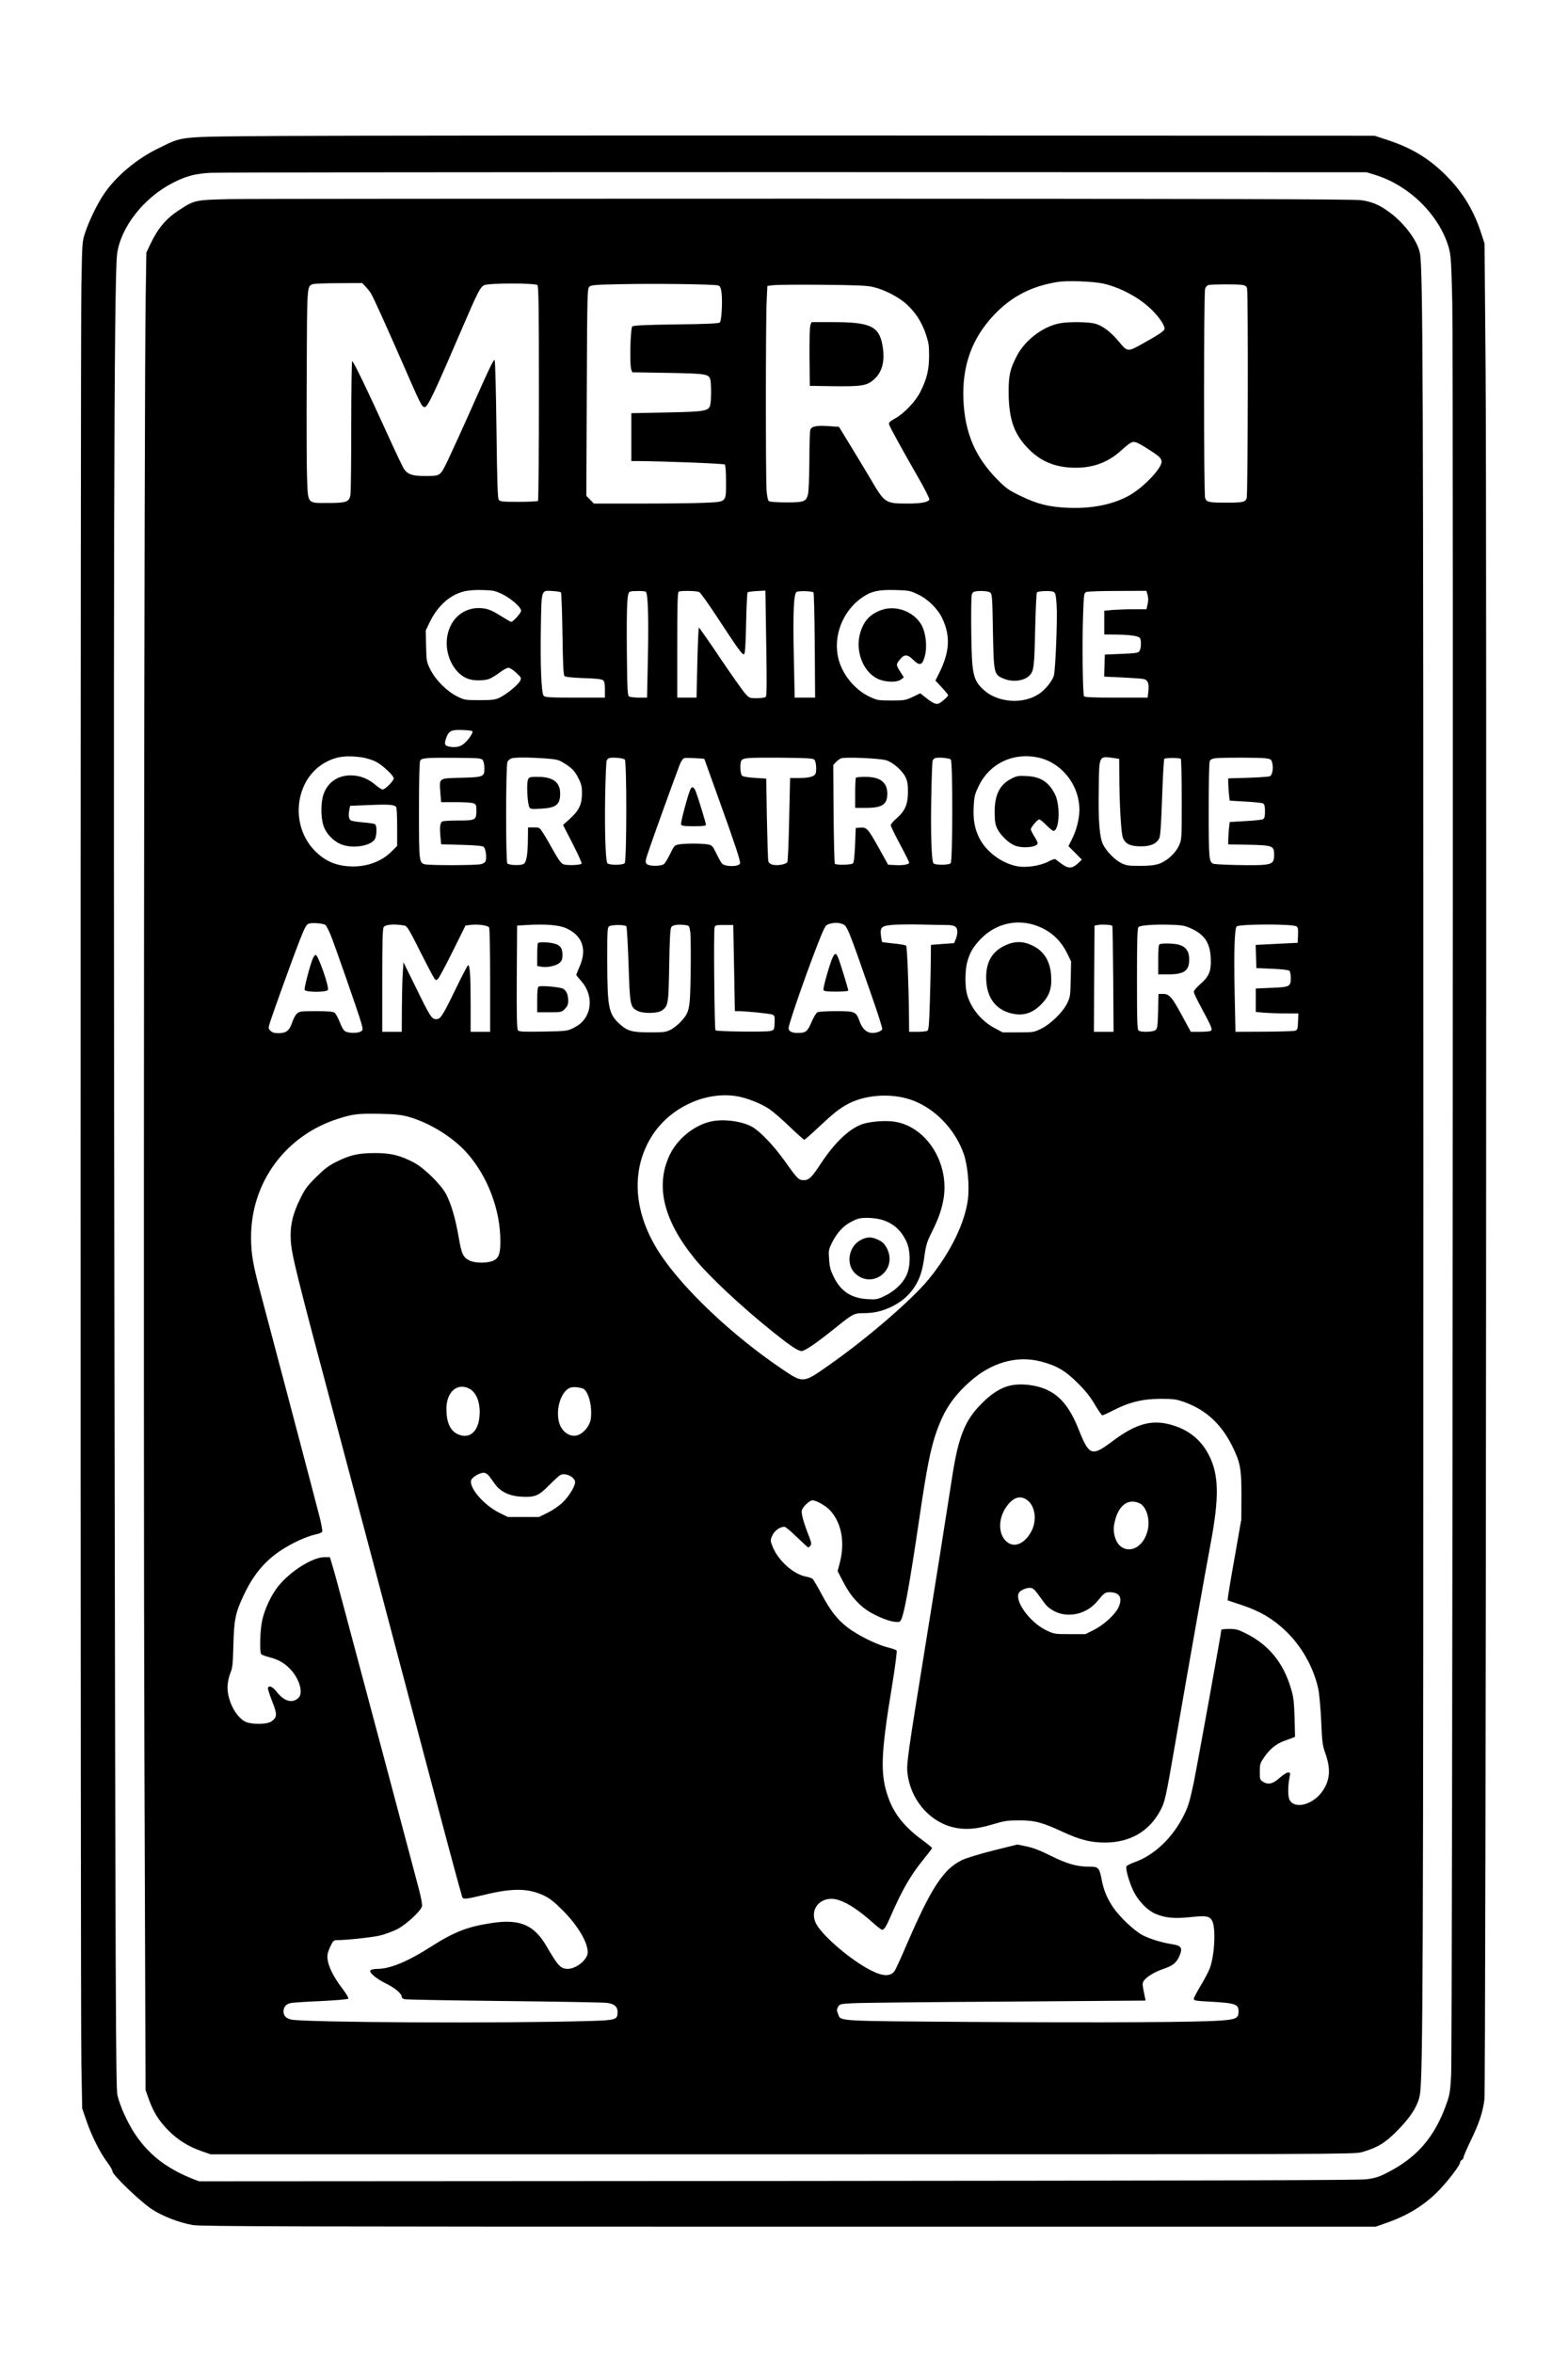
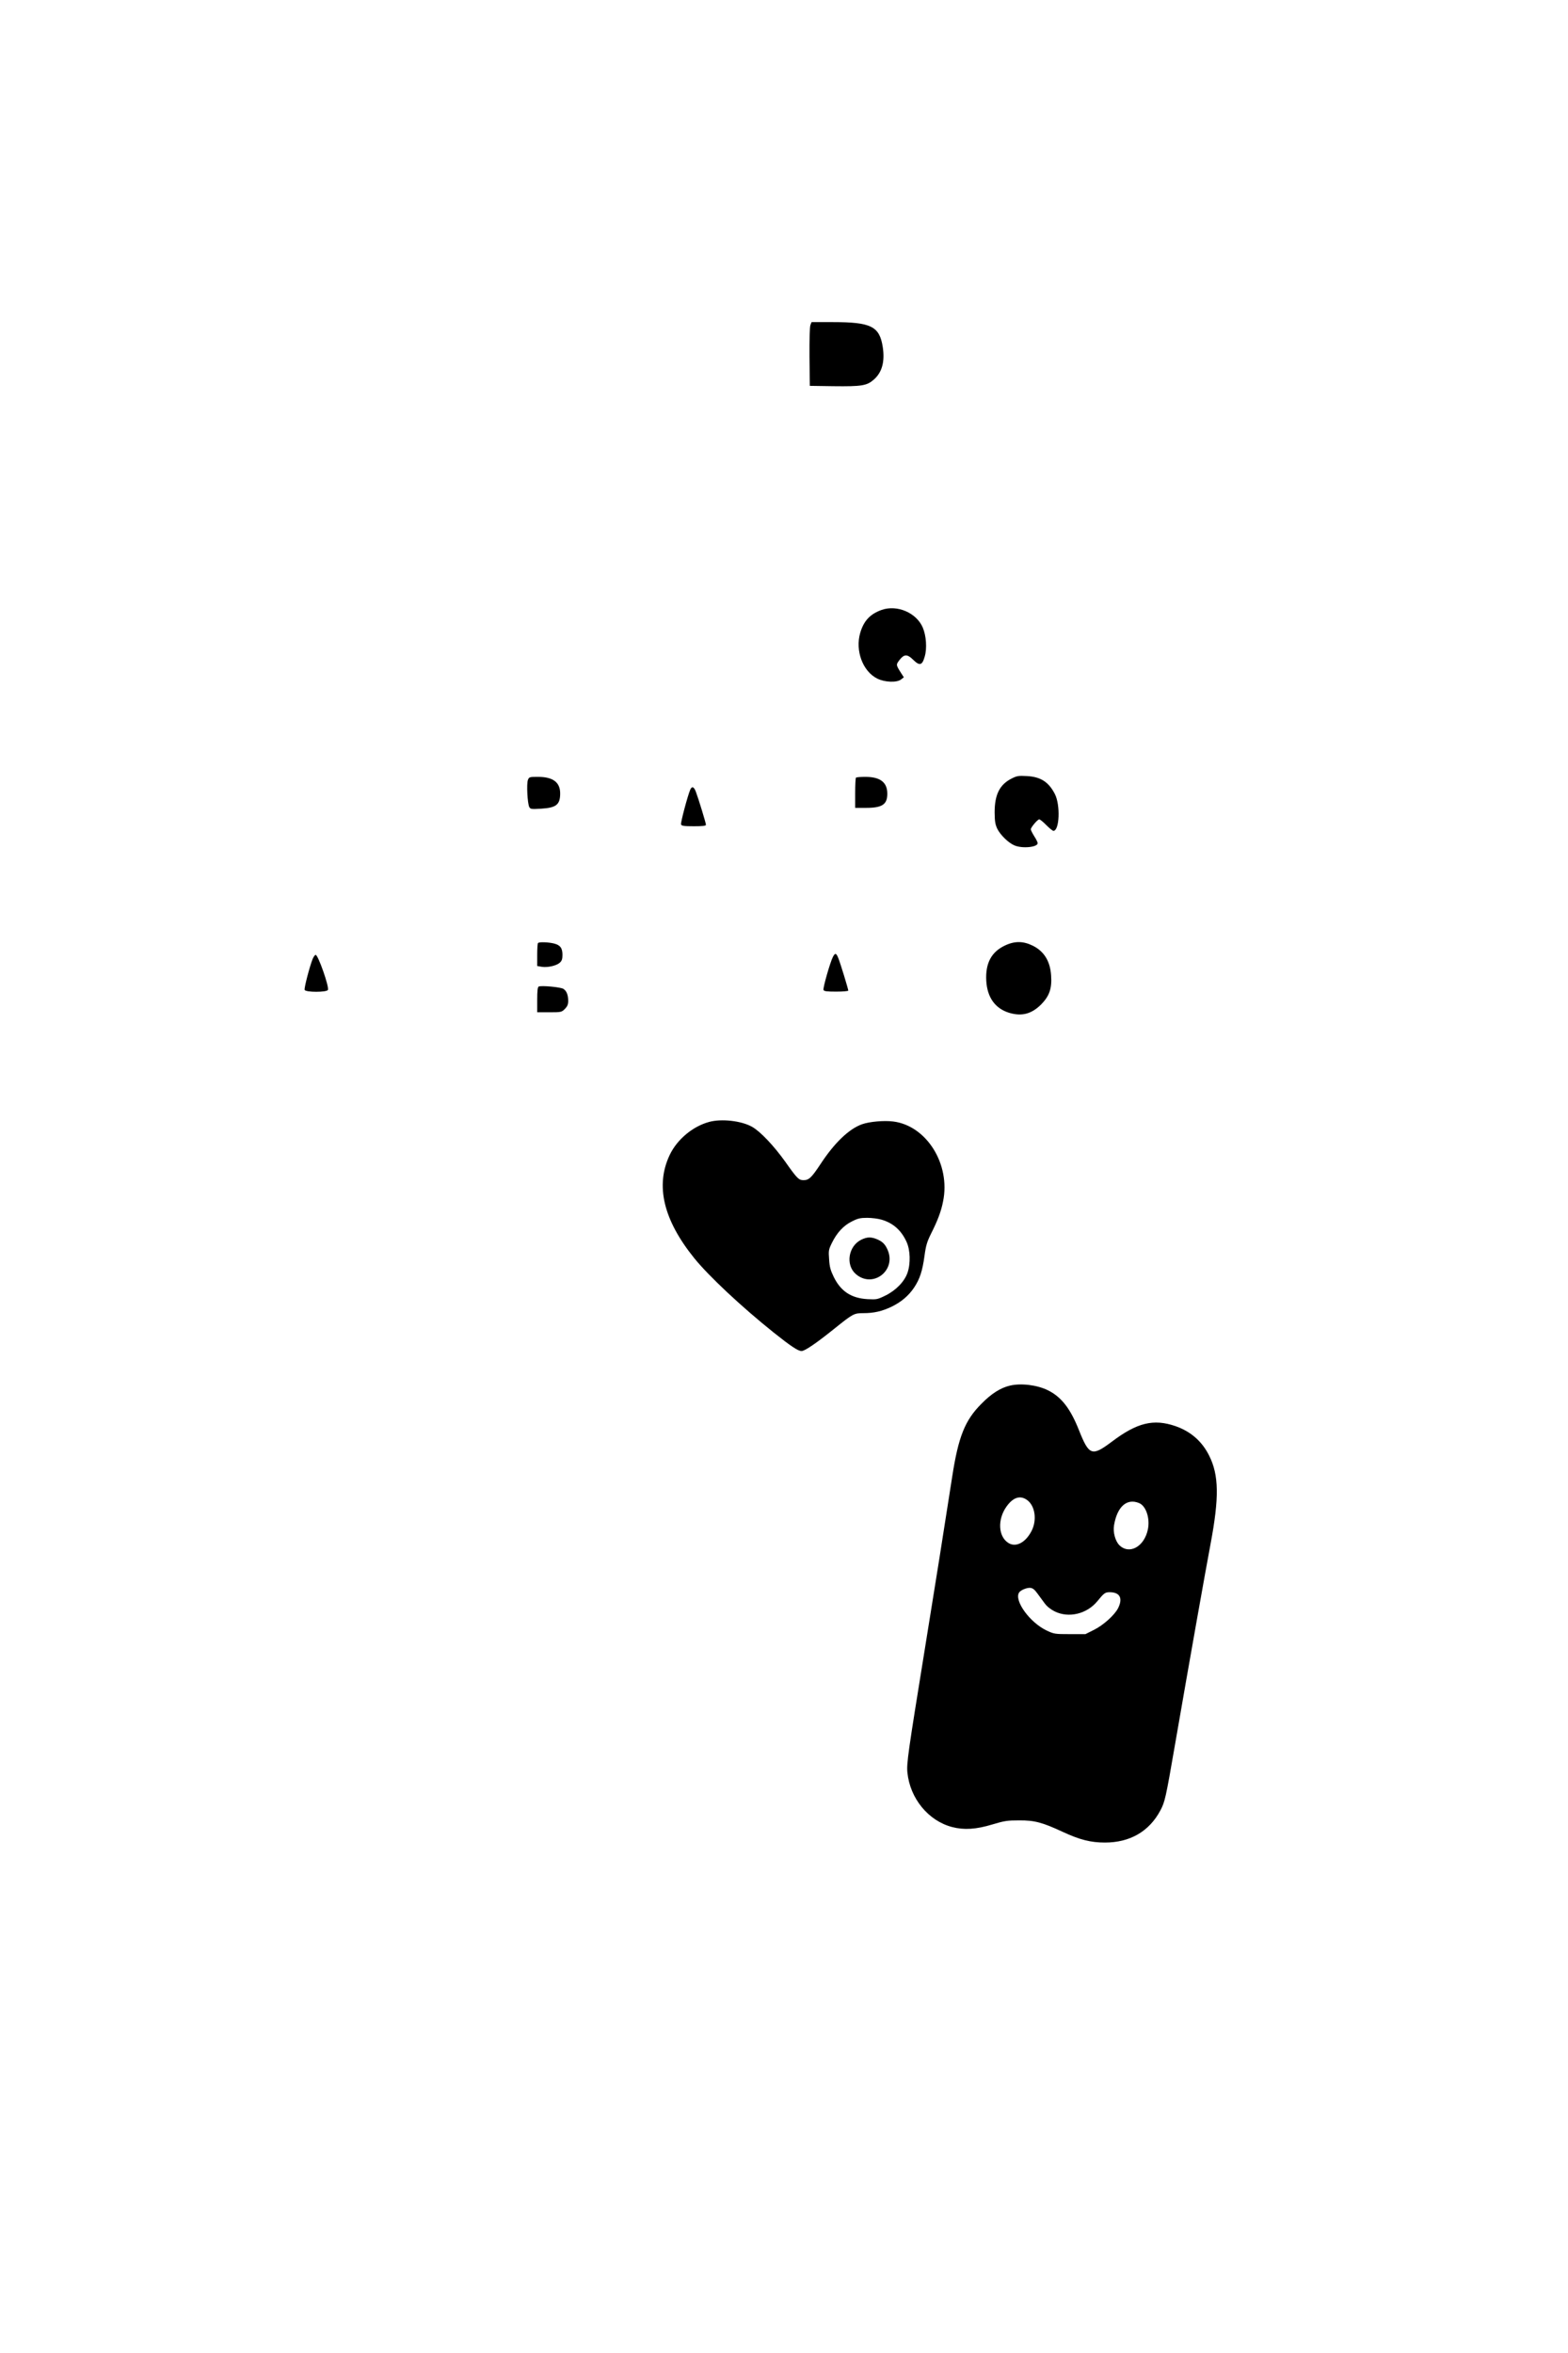
<svg xmlns="http://www.w3.org/2000/svg" version="1.0" width="1024pt" height="1536pt" viewBox="0 0 1366 2048" preserveAspectRatio="xMidYMid meet">
  <g transform="translate(0,2048) scale(0.1,-0.1)" fill="#000000" stroke="none">
-     <path d="M2445 19301 c-915 -7 -842 0 -1060 -105 -197 -95 -379 -249 -483 -406 -56 -84 -124 -224 -158 -325 -28 -80 -28 -81 -35 -465 -9 -500 -9 -14985 0 -15490 l7 -385 37 -108 c44 -129 119 -279 182 -362 25 -33 45 -68 45 -79 0 -30 242 -262 340 -327 94 -62 236 -118 360 -140 63 -12 900 -14 5190 -14 l5115 0 94 33 c190 66 341 161 464 291 84 89 177 213 177 235 0 9 7 19 15 22 8 4 15 14 15 23 0 9 27 71 59 138 78 160 110 258 123 368 13 118 22 13612 10 15085 l-9 1075 -28 85 c-61 191 -154 348 -287 486 -155 161 -309 257 -531 330 l-112 37 -4365 2 c-2401 1 -4725 -1 -5165 -4z m9535 -339 c298 -92 558 -349 641 -632 19 -69 22 -110 31 -480 11 -491 2 -15198 -10 -15435 -7 -137 -13 -172 -37 -240 -104 -299 -260 -480 -530 -615 -63 -32 -99 -43 -170 -52 -67 -9 -1389 -12 -5130 -15 l-5040 -3 -55 21 c-232 92 -389 215 -509 399 -64 98 -126 237 -148 330 -14 58 -17 788 -26 6555 -10 6477 -4 9274 23 9476 30 235 234 495 490 624 113 57 188 77 320 85 69 4 2364 6 5100 6 l4975 -1 75 -23z" />
-     <path d="M2000 18751 c-299 -7 -306 -8 -439 -95 -113 -73 -185 -158 -250 -295 l-36 -76 -6 -400 c-13 -786 -21 -9740 -11 -12655 l10 -2945 29 -82 c41 -112 86 -185 168 -268 80 -82 175 -142 290 -182 l80 -28 4980 0 c4804 0 4982 1 5045 18 138 39 206 80 310 185 121 122 185 224 200 318 26 164 30 1039 30 8019 0 6995 -4 7877 -30 8015 -19 102 -127 250 -250 345 -95 73 -164 104 -265 117 -67 9 -1278 12 -4840 13 -2612 0 -4869 -1 -5015 -4z m7609 -735 c150 -33 318 -123 426 -230 69 -68 119 -145 109 -169 -7 -18 -57 -51 -201 -131 -120 -66 -121 -66 -199 28 -64 78 -136 132 -198 151 -59 18 -240 20 -318 4 -146 -30 -299 -147 -370 -284 -59 -113 -72 -171 -71 -320 2 -222 43 -348 154 -469 108 -118 228 -174 389 -183 172 -9 311 37 429 142 92 82 105 89 141 77 34 -12 164 -94 198 -125 12 -11 22 -30 22 -42 0 -57 -150 -216 -271 -288 -141 -83 -332 -123 -543 -114 -169 7 -271 33 -416 104 -102 49 -125 65 -201 142 -193 195 -284 407 -296 696 -12 295 74 534 266 737 152 161 328 252 557 288 83 13 305 5 393 -14z m-6423 -28 c17 -18 38 -45 46 -59 21 -33 126 -266 280 -617 153 -351 163 -372 188 -372 26 0 81 116 332 700 129 300 151 343 185 361 36 20 446 20 465 1 10 -10 13 -193 13 -942 0 -510 -4 -932 -8 -937 -5 -4 -81 -8 -169 -8 -142 0 -161 2 -173 18 -10 14 -14 150 -20 617 -4 330 -11 600 -16 600 -12 0 -40 -57 -199 -415 -78 -176 -171 -379 -205 -451 -73 -150 -64 -144 -212 -144 -97 0 -141 15 -171 57 -12 17 -80 160 -152 319 -169 372 -291 624 -302 624 -4 0 -8 -253 -8 -562 0 -310 -3 -580 -7 -601 -10 -63 -34 -72 -196 -72 -183 0 -173 -12 -182 217 -4 95 -5 502 -3 903 3 777 2 765 51 785 12 5 114 9 228 9 l205 1 30 -32z m3071 11 c17 -6 23 -19 29 -65 9 -76 0 -242 -15 -257 -9 -9 -116 -14 -381 -17 -279 -4 -373 -9 -382 -18 -16 -16 -24 -335 -9 -373 l9 -26 309 -5 c331 -6 358 -10 371 -57 9 -35 9 -189 -1 -224 -14 -52 -46 -57 -382 -64 l-305 -6 0 -209 0 -208 43 0 c235 -1 763 -22 771 -30 7 -7 11 -66 11 -151 0 -181 7 -173 -181 -182 -75 -4 -325 -7 -554 -7 l-416 0 -33 34 -33 34 4 901 c3 843 5 902 21 918 16 16 47 19 265 23 301 7 829 0 859 -11z m1353 -14 c100 -24 221 -88 289 -150 78 -73 128 -150 165 -255 25 -73 30 -99 30 -190 0 -122 -18 -199 -72 -309 -43 -89 -142 -194 -226 -241 -48 -27 -56 -36 -50 -53 8 -25 121 -230 256 -465 55 -95 97 -179 94 -187 -8 -23 -74 -35 -186 -35 -198 0 -202 3 -324 211 -44 74 -124 207 -178 295 l-99 162 -87 6 c-111 8 -154 -1 -163 -34 -4 -14 -8 -135 -8 -270 -1 -135 -6 -263 -11 -285 -16 -68 -33 -75 -189 -75 -75 0 -143 5 -151 10 -10 6 -17 36 -22 97 -8 111 -8 1474 1 1648 l6 130 55 7 c30 3 224 5 430 3 303 -3 388 -7 440 -20z m3212 19 c27 -5 38 -12 42 -30 11 -40 7 -1800 -3 -1827 -13 -35 -33 -39 -181 -39 -148 0 -168 4 -181 39 -13 34 -13 1792 0 1826 6 14 18 27 28 30 27 7 253 8 295 1z m-6450 -2691 c76 -36 168 -116 168 -146 0 -19 -69 -97 -87 -97 -5 0 -45 23 -88 50 -88 56 -128 70 -196 70 -147 0 -261 -112 -276 -273 -14 -155 75 -313 197 -347 52 -15 136 -12 177 5 20 9 60 34 88 55 29 22 62 40 74 40 12 0 43 -19 69 -44 45 -43 46 -45 32 -72 -19 -35 -121 -118 -179 -145 -38 -18 -64 -21 -174 -21 -125 0 -131 1 -195 33 -89 44 -188 143 -233 234 -33 67 -34 74 -37 205 l-3 135 40 83 c45 91 115 170 191 215 73 43 142 57 260 54 94 -2 112 -6 172 -34z m3623 -3 c91 -43 175 -127 215 -212 72 -153 63 -293 -29 -476 l-32 -63 56 -60 c30 -33 55 -64 55 -68 0 -10 -51 -56 -77 -70 -27 -14 -54 -2 -122 52 l-44 35 -66 -32 c-63 -29 -72 -31 -186 -31 -114 0 -123 2 -188 32 -129 61 -236 190 -272 328 -51 197 35 420 207 538 79 54 140 68 288 64 118 -3 129 -6 195 -37z m-3108 16 c4 -4 10 -167 13 -361 4 -266 8 -357 18 -367 8 -8 62 -14 166 -18 108 -3 158 -9 170 -19 12 -10 16 -31 16 -82 l0 -69 -259 0 c-215 0 -262 3 -274 15 -21 21 -31 264 -25 609 6 325 1 310 105 304 34 -2 66 -7 70 -12z m739 6 c19 -12 26 -230 18 -584 l-7 -338 -71 0 c-39 0 -78 5 -86 10 -13 8 -16 65 -19 386 -3 423 2 520 27 527 29 8 126 7 138 -1z m466 -3 c11 -6 81 -104 155 -217 193 -294 223 -336 237 -322 7 7 13 99 16 270 3 142 9 262 13 267 5 4 41 9 81 11 l74 4 7 -457 c6 -345 5 -459 -4 -468 -7 -7 -41 -12 -78 -12 -64 0 -66 1 -102 42 -21 23 -118 161 -217 307 -98 146 -182 266 -185 266 -4 0 -10 -137 -14 -305 l-7 -305 -84 0 -84 0 0 459 c0 358 3 460 13 464 24 10 159 7 179 -4z m995 -3 c4 -4 9 -212 11 -462 l3 -454 -89 0 -89 0 -7 335 c-9 390 -2 570 23 585 18 12 136 8 148 -4z m1538 0 c18 -13 20 -34 25 -332 7 -373 9 -381 87 -416 83 -37 187 -24 235 28 35 39 39 78 46 396 4 174 11 320 15 324 13 13 123 17 145 5 17 -9 21 -24 27 -115 8 -118 -10 -564 -24 -614 -14 -48 -74 -122 -129 -159 -137 -93 -357 -78 -481 33 -69 62 -90 110 -101 235 -10 115 -13 561 -4 596 3 12 13 24 23 26 38 10 118 6 136 -7z m1372 -20 c7 -24 8 -50 1 -80 l-10 -46 -107 0 c-60 0 -142 -3 -184 -6 l-77 -7 0 -103 0 -104 98 -1 c123 -1 201 -12 213 -30 13 -21 11 -93 -5 -114 -11 -16 -33 -19 -157 -24 l-144 -6 -3 -96 -3 -96 153 -7 c84 -4 168 -10 186 -13 42 -7 55 -38 46 -110 l-6 -53 -274 0 c-200 0 -275 3 -280 12 -12 18 -17 461 -9 692 7 199 8 208 29 216 11 5 134 9 272 9 l251 1 10 -34z m-5882 -1188 c10 -10 -30 -72 -71 -107 -35 -31 -84 -40 -141 -25 -29 8 -33 23 -17 69 22 65 45 77 140 73 45 -1 85 -6 89 -10z m-962 -228 c37 -6 90 -22 118 -36 59 -29 159 -122 159 -147 0 -22 -75 -97 -96 -97 -9 0 -34 16 -57 35 -69 60 -141 88 -222 88 -111 0 -197 -58 -235 -160 -25 -67 -27 -196 -4 -272 23 -78 99 -154 178 -176 99 -29 235 -3 270 50 19 29 21 118 4 132 -7 6 -56 13 -108 17 -52 4 -100 12 -107 19 -15 16 -18 44 -10 88 l7 37 174 7 c171 7 214 3 228 -19 4 -6 8 -84 8 -174 l0 -163 -49 -49 c-84 -84 -204 -130 -336 -130 -135 1 -234 40 -326 130 -230 225 -182 634 91 779 92 49 178 60 313 41z m5889 -1 c228 -48 390 -281 357 -516 -10 -71 -31 -138 -66 -207 l-25 -49 59 -59 58 -59 -37 -35 c-49 -44 -83 -44 -140 -1 -24 18 -48 36 -54 40 -7 4 -32 -5 -58 -19 -66 -37 -193 -57 -270 -43 -136 24 -273 125 -334 245 -42 83 -56 165 -49 282 5 86 10 104 46 178 95 192 299 288 513 243z m-4836 -24 c8 -10 14 -42 14 -72 0 -73 -9 -76 -208 -81 -193 -5 -185 0 -176 -127 l7 -85 128 0 c70 0 139 -4 153 -10 24 -9 26 -15 26 -64 0 -82 -7 -86 -158 -86 -70 0 -132 -4 -138 -8 -20 -13 -24 -44 -18 -122 l7 -77 178 -5 c115 -3 183 -9 192 -17 16 -13 27 -76 20 -115 -4 -19 -14 -28 -42 -36 -40 -11 -451 -12 -491 -1 -49 13 -50 29 -50 471 0 259 4 418 10 430 13 25 49 28 314 26 202 -2 219 -3 232 -21z m541 16 c94 -7 119 -12 156 -35 74 -43 104 -73 136 -138 26 -51 31 -73 31 -132 -1 -96 -24 -146 -102 -218 l-63 -57 85 -165 c46 -91 81 -168 77 -172 -13 -13 -130 -17 -159 -5 -19 7 -42 39 -84 113 -31 57 -72 127 -91 156 -32 51 -33 52 -83 52 l-50 0 -1 -97 c-1 -135 -12 -203 -35 -220 -21 -16 -127 -14 -144 3 -15 15 -14 858 1 885 5 11 20 24 32 29 27 11 148 11 294 1z m696 -10 c18 -18 17 -885 -1 -903 -18 -18 -140 -18 -151 1 -16 25 -24 279 -19 581 3 162 9 303 13 312 4 9 14 19 23 22 30 8 122 0 135 -13z m693 5 c0 0 55 -152 121 -336 152 -423 196 -557 190 -574 -12 -31 -133 -30 -159 1 -7 9 -29 48 -48 87 -33 67 -37 71 -75 78 -22 4 -78 7 -125 7 -47 0 -103 -3 -125 -7 -38 -7 -42 -11 -75 -79 -20 -40 -43 -80 -52 -89 -24 -24 -131 -25 -154 -2 -16 16 -14 25 31 155 48 140 215 600 255 705 16 40 29 58 44 62 17 3 169 -3 172 -8z m957 -5 c18 -14 24 -105 9 -128 -14 -22 -62 -33 -141 -33 l-78 0 -8 -357 c-4 -197 -11 -366 -16 -375 -11 -20 -83 -33 -128 -23 -18 4 -33 15 -37 28 -4 12 -9 179 -13 372 l-6 350 -97 6 c-57 3 -103 11 -112 18 -20 17 -22 123 -3 139 22 18 58 20 338 19 217 -2 279 -5 292 -16z m629 -7 c59 -19 140 -90 167 -147 16 -34 21 -63 21 -128 0 -107 -26 -167 -99 -230 -28 -24 -51 -51 -51 -60 0 -9 36 -83 80 -165 44 -82 80 -154 80 -161 0 -16 -52 -25 -124 -21 l-59 3 -76 137 c-99 177 -110 190 -164 186 l-42 -3 -6 -148 c-4 -96 -10 -152 -18 -160 -14 -14 -144 -17 -158 -4 -4 5 -9 200 -11 434 l-3 426 23 25 c13 13 32 28 43 33 32 14 342 1 397 -17z m561 7 c18 -18 17 -885 -1 -903 -18 -18 -140 -18 -151 1 -16 26 -24 262 -18 571 3 168 8 313 12 322 4 9 14 19 23 22 30 8 122 0 135 -13z m1421 13 l46 -7 1 -131 c1 -262 15 -519 32 -558 22 -53 65 -73 157 -73 85 0 136 23 160 72 9 20 16 124 24 355 6 179 15 330 19 335 11 10 133 10 144 0 4 -5 8 -165 8 -355 0 -344 0 -347 -24 -400 -30 -67 -105 -135 -174 -159 -39 -13 -82 -18 -167 -18 -102 0 -120 3 -163 25 -56 28 -126 100 -157 160 -31 62 -43 203 -38 488 4 293 -1 284 132 266z m1321 -2 c47 -7 50 -9 59 -43 11 -46 0 -105 -22 -114 -9 -4 -95 -10 -189 -13 l-173 -5 0 -37 c0 -20 3 -64 6 -97 l7 -60 136 -8 c75 -4 144 -11 153 -16 14 -8 18 -23 18 -69 0 -46 -4 -61 -18 -69 -9 -5 -78 -12 -153 -16 l-136 -8 -7 -60 c-3 -33 -6 -77 -6 -97 l0 -38 179 -3 c211 -5 221 -9 221 -90 0 -60 -15 -76 -83 -84 -67 -9 -426 -1 -448 9 -37 16 -39 48 -39 467 0 260 3 417 10 429 7 13 24 20 53 23 73 6 380 6 432 -1z m-1947 -1478 c96 -46 169 -120 217 -217 l36 -74 -3 -154 c-3 -145 -5 -157 -31 -210 -38 -78 -143 -181 -226 -222 -64 -31 -68 -32 -201 -32 l-135 0 -73 39 c-118 63 -213 183 -241 307 -15 65 -13 197 4 262 22 84 51 134 117 204 144 149 350 186 536 97z m-6243 26 c8 -6 27 -44 44 -83 37 -91 243 -681 267 -766 17 -62 17 -64 -1 -77 -23 -17 -102 -18 -135 -1 -16 8 -32 34 -50 81 -15 38 -35 75 -45 82 -14 10 -57 14 -161 14 -134 0 -144 -1 -168 -22 -13 -13 -31 -46 -40 -74 -23 -72 -51 -95 -116 -96 -40 0 -57 5 -73 21 -21 20 -21 21 -3 78 30 95 201 568 258 713 45 112 57 135 78 142 34 10 128 2 145 -12z m4503 9 c42 -14 48 -30 248 -603 58 -165 103 -305 100 -313 -7 -17 -48 -33 -84 -33 -51 0 -89 34 -113 100 -32 87 -38 90 -207 90 -79 0 -151 -4 -161 -10 -10 -5 -33 -43 -51 -85 -36 -84 -51 -95 -121 -95 -51 0 -79 15 -79 42 0 41 195 594 289 820 29 68 37 79 64 87 44 13 79 13 115 0z m-3810 -15 c18 -3 44 -48 131 -222 60 -119 116 -226 125 -237 14 -19 16 -19 33 -2 9 9 67 117 128 240 l110 222 45 6 c59 8 150 -4 161 -22 5 -8 9 -215 9 -461 l0 -448 -85 0 -85 0 0 238 c0 244 -6 342 -22 342 -4 0 -50 -87 -101 -192 -121 -250 -139 -278 -176 -278 -40 0 -53 20 -179 278 l-107 217 -6 -90 c-4 -49 -7 -186 -8 -302 l-1 -213 -85 0 -85 0 0 448 c0 343 3 452 13 465 18 23 101 28 185 11z m1402 -21 c143 -63 186 -183 120 -333 -16 -38 -30 -71 -30 -74 0 -3 20 -28 45 -56 97 -110 97 -269 -2 -362 -15 -15 -50 -37 -78 -50 -46 -21 -66 -23 -256 -26 -169 -3 -207 -1 -217 11 -9 11 -12 127 -10 463 l3 449 85 5 c161 10 279 0 340 -27z m1083 -33 c5 -30 6 -185 4 -345 -5 -331 -9 -351 -83 -434 -25 -27 -66 -60 -92 -73 -42 -21 -61 -23 -177 -23 -154 0 -196 11 -259 66 -105 93 -115 142 -116 561 0 274 1 288 19 298 28 14 138 13 148 -2 4 -7 13 -157 19 -333 11 -353 14 -369 77 -402 49 -26 177 -24 214 3 55 41 57 53 63 395 4 238 9 321 19 332 14 18 58 24 116 17 40 -5 40 -5 48 -60z m2234 60 c71 0 93 -15 93 -61 0 -16 -6 -45 -14 -63 l-14 -34 -101 -7 -101 -8 -1 -116 c0 -64 -4 -230 -8 -369 -6 -204 -10 -255 -22 -263 -8 -5 -47 -9 -86 -9 l-73 0 -1 113 c-2 272 -16 628 -25 637 -6 6 -54 14 -108 19 -54 6 -100 11 -101 13 -2 2 -7 26 -10 53 -10 77 4 89 112 97 48 3 158 4 243 2 85 -2 183 -4 217 -4z m1443 -7 c3 -3 6 -211 8 -464 l3 -459 -86 0 -85 0 2 463 3 462 35 6 c34 6 110 1 120 -8z m686 -23 c119 -54 166 -126 172 -262 5 -109 -15 -157 -94 -225 -30 -26 -54 -55 -54 -65 0 -10 31 -76 70 -146 85 -158 95 -183 78 -194 -7 -4 -49 -8 -94 -8 l-80 0 -75 138 c-89 165 -112 192 -167 192 l-40 0 -3 -151 c-4 -135 -6 -152 -24 -165 -21 -16 -122 -19 -145 -4 -13 8 -15 69 -15 449 0 347 3 443 13 453 16 16 142 25 287 20 94 -3 119 -8 171 -32z m916 19 c16 -9 18 -20 16 -77 l-3 -67 -183 -9 -183 -9 3 -101 3 -101 138 -6 c86 -4 142 -10 150 -18 7 -7 12 -34 12 -61 0 -76 -9 -81 -169 -87 l-136 -6 0 -102 0 -102 77 -7 c42 -3 125 -6 185 -6 l109 0 -3 -72 c-3 -67 -5 -73 -28 -79 -14 -4 -136 -7 -271 -8 l-246 -1 -7 335 c-8 351 -1 570 18 583 33 21 478 22 518 1z m-4897 -364 l7 -375 28 0 c71 0 285 -22 302 -31 16 -9 18 -20 16 -72 -3 -60 -3 -61 -37 -70 -42 -10 -466 -5 -478 6 -9 10 -17 858 -8 894 5 22 10 23 84 23 l79 0 7 -375z m24 -1116 c86 -14 208 -62 282 -111 34 -23 114 -92 179 -155 65 -62 122 -113 127 -113 4 0 60 48 123 108 127 119 173 156 241 195 150 87 381 107 560 47 204 -68 385 -251 463 -468 36 -101 53 -280 38 -400 -25 -205 -152 -465 -341 -696 -146 -179 -543 -521 -871 -750 -225 -158 -222 -158 -408 -32 -426 287 -851 687 -1058 997 -238 357 -264 739 -70 1039 157 242 463 384 735 339z m-2864 -178 c178 -49 376 -169 501 -303 189 -205 306 -509 303 -791 0 -97 -15 -138 -59 -159 -48 -24 -163 -24 -209 0 -57 28 -70 56 -96 208 -28 161 -64 283 -108 369 -45 85 -191 229 -282 277 -121 63 -203 83 -340 82 -143 0 -214 -16 -335 -76 -68 -34 -103 -61 -176 -133 -77 -76 -98 -105 -137 -185 -68 -136 -91 -239 -84 -365 7 -127 47 -287 416 -1670 154 -577 438 -1648 631 -2380 295 -1116 412 -1553 446 -1667 7 -25 28 -23 194 17 247 60 382 58 520 -7 49 -24 89 -55 161 -127 133 -134 219 -278 219 -367 0 -62 -98 -143 -173 -144 -62 0 -86 25 -187 199 -106 183 -231 237 -471 201 -212 -31 -332 -77 -535 -207 -198 -127 -355 -193 -464 -193 -25 0 -52 -5 -60 -10 -24 -15 41 -73 135 -119 78 -38 135 -87 135 -116 0 -7 10 -16 23 -19 12 -4 402 -11 867 -16 465 -5 869 -12 897 -16 64 -8 93 -33 93 -79 0 -68 -12 -72 -246 -79 -762 -22 -2490 -13 -2599 13 -45 11 -65 33 -65 71 0 42 25 67 72 74 24 3 142 11 263 16 121 6 224 15 229 20 5 5 -16 42 -54 92 -73 96 -117 184 -126 249 -5 38 -1 58 21 108 24 52 32 61 54 61 88 0 309 24 380 40 46 11 115 37 154 57 79 42 202 156 213 197 4 17 -7 75 -29 159 -19 72 -155 582 -301 1132 -147 550 -305 1142 -351 1315 -46 173 -92 342 -103 375 l-18 60 -50 0 c-102 -1 -296 -123 -400 -253 -60 -74 -118 -197 -140 -297 -19 -87 -24 -279 -8 -295 6 -6 36 -17 67 -25 81 -21 132 -50 182 -101 82 -84 120 -209 76 -253 -51 -51 -124 -33 -186 46 -39 50 -71 66 -81 40 -2 -7 14 -59 36 -115 46 -115 46 -140 -4 -176 -40 -30 -185 -30 -236 0 -87 51 -157 202 -147 317 3 34 14 82 25 107 17 38 21 75 25 240 6 223 18 282 91 436 110 232 243 364 482 476 46 21 108 44 139 50 31 6 59 17 62 25 3 7 -7 62 -21 121 -28 112 -414 1574 -516 1957 -68 254 -82 339 -83 485 -1 478 301 889 762 1034 126 40 170 45 356 42 137 -3 185 -8 250 -25z m5510 -2131 c139 -36 217 -81 324 -189 69 -68 112 -123 150 -189 30 -50 59 -92 64 -92 6 0 50 20 98 45 137 70 257 99 409 99 109 0 135 -3 201 -26 190 -66 326 -190 423 -384 71 -144 81 -195 81 -429 l-1 -210 -56 -320 c-32 -176 -58 -335 -60 -353 l-3 -33 126 -42 c157 -53 265 -116 376 -221 142 -134 249 -324 288 -511 9 -44 20 -170 25 -280 8 -179 11 -208 35 -275 51 -141 42 -240 -27 -337 -84 -116 -241 -155 -284 -71 -16 31 -15 124 2 206 5 28 4 32 -15 32 -11 0 -43 -20 -70 -44 -61 -54 -99 -65 -144 -39 -31 19 -32 21 -32 90 0 67 3 75 40 129 47 68 105 115 172 139 26 9 59 21 72 26 l23 10 -4 167 c-5 143 -9 180 -32 255 -67 225 -193 378 -390 477 -69 35 -87 40 -147 40 -38 0 -69 -3 -69 -7 0 -22 -208 -1170 -240 -1328 -33 -157 -47 -206 -83 -280 -97 -199 -259 -355 -433 -416 -36 -13 -69 -30 -71 -37 -9 -23 26 -143 63 -218 42 -84 119 -164 189 -194 83 -36 164 -44 299 -30 138 15 169 11 193 -26 37 -56 26 -302 -18 -420 -11 -28 -46 -96 -79 -150 -33 -55 -60 -106 -60 -115 0 -14 18 -18 118 -23 249 -14 272 -21 272 -89 0 -56 -22 -67 -156 -77 -207 -15 -1013 -19 -2160 -12 -1230 9 -1146 4 -1174 73 -12 27 -11 36 1 58 14 25 19 26 129 32 63 4 663 10 1333 14 669 5 1217 9 1217 9 0 1 -7 34 -15 75 -14 67 -14 76 0 98 23 34 96 78 171 103 78 26 111 52 135 104 35 78 24 98 -61 111 -85 13 -194 46 -255 78 -76 40 -202 160 -260 246 -51 77 -78 142 -95 226 -23 119 -29 125 -113 125 -107 0 -193 25 -335 96 -95 47 -156 70 -212 81 l-77 16 -209 -52 c-115 -29 -237 -66 -270 -82 -163 -77 -270 -239 -483 -732 -49 -115 -97 -220 -106 -233 -34 -52 -103 -51 -208 3 -165 83 -408 288 -472 397 -64 109 3 226 129 226 82 0 206 -71 350 -199 43 -39 84 -71 91 -71 17 0 36 30 75 120 99 227 171 352 280 487 44 54 80 101 80 105 0 4 -39 36 -88 72 -148 109 -237 218 -288 353 -78 208 -74 376 27 987 29 178 45 304 40 309 -5 5 -42 18 -83 28 -97 26 -257 105 -343 171 -91 70 -148 142 -228 292 -37 68 -72 128 -79 133 -7 6 -31 14 -53 18 -113 20 -249 143 -296 266 -19 49 -19 51 -1 93 19 42 67 76 106 76 9 0 57 -40 108 -90 51 -49 95 -90 99 -90 4 0 12 7 19 15 10 13 9 26 -9 73 -50 127 -72 206 -66 233 7 32 67 89 93 89 35 0 118 -48 156 -90 99 -110 129 -280 80 -462 l-17 -64 46 -89 c54 -104 104 -168 181 -231 62 -51 198 -113 267 -121 40 -5 48 -3 58 15 29 54 75 309 161 892 63 430 98 606 149 749 64 183 142 301 285 430 186 169 411 235 621 181z m-4981 -235 c67 -32 104 -128 93 -245 -12 -139 -94 -202 -195 -151 -62 31 -93 105 -93 217 0 146 90 228 195 179z m1004 -7 c45 -38 73 -162 58 -263 -8 -53 -56 -114 -106 -135 -67 -28 -146 23 -169 107 -34 122 21 285 104 306 28 8 96 -2 113 -15z m-828 -755 c11 -16 35 -48 53 -73 47 -65 125 -102 225 -108 121 -7 154 6 245 99 44 44 88 84 99 90 43 23 128 -19 128 -63 0 -36 -53 -122 -106 -174 -32 -31 -85 -68 -131 -91 l-77 -38 -136 0 -136 0 -75 37 c-145 72 -282 241 -238 295 23 27 72 53 101 53 17 0 34 -10 48 -27z" />
    <path d="M7060 17654 c-6 -16 -9 -129 -8 -278 l3 -251 205 -3 c247 -3 292 4 353 58 72 63 97 158 77 285 -28 178 -102 215 -433 215 l-187 0 -10 -26z" />
    <path d="M7681 15174 c-101 -36 -156 -95 -187 -200 -45 -155 22 -335 148 -398 66 -33 172 -37 209 -7 l23 18 -22 34 c-47 74 -47 75 -18 114 42 55 69 56 121 5 57 -56 79 -50 101 28 21 71 13 182 -17 252 -55 129 -223 201 -358 154z" />
    <path d="M8812 13705 c-104 -53 -147 -140 -147 -295 1 -78 5 -103 23 -142 27 -54 97 -123 150 -145 68 -29 202 -16 202 20 0 7 -13 34 -30 60 -16 26 -30 53 -30 60 0 17 59 87 74 87 6 0 34 -22 61 -50 27 -27 55 -50 62 -50 53 0 62 224 13 320 -54 106 -125 151 -245 157 -71 4 -86 2 -133 -22z" />
    <path d="M4599 13693 c-13 -33 -4 -205 12 -236 10 -18 18 -19 104 -14 131 8 165 35 165 133 0 97 -63 144 -193 144 -75 0 -78 -1 -88 -27z" />
    <path d="M6013 13608 c-23 -54 -85 -288 -80 -302 5 -13 25 -16 112 -16 77 0 105 3 105 13 0 14 -64 224 -87 285 -17 47 -35 54 -50 20z" />
    <path d="M7457 13713 c-4 -3 -7 -64 -7 -135 l0 -128 95 0 c141 0 185 30 185 123 0 100 -62 147 -191 147 -42 0 -79 -3 -82 -7z" />
    <path d="M8754 12251 c-117 -55 -170 -154 -162 -305 8 -147 78 -244 201 -281 109 -32 194 -10 278 74 71 73 94 138 86 251 -8 125 -61 210 -158 259 -84 42 -159 43 -245 2z" />
    <path d="M2724 12135 c-25 -61 -76 -255 -70 -270 8 -22 194 -22 203 0 11 30 -86 305 -107 305 -6 0 -18 -16 -26 -35z" />
    <path d="M7256 12152 c-24 -46 -88 -271 -82 -287 4 -12 27 -15 111 -15 58 0 105 4 105 9 0 13 -69 239 -87 283 -18 45 -28 47 -47 10z" />
    <path d="M4687 12273 c-4 -3 -7 -50 -7 -103 l0 -97 40 -7 c52 -8 129 10 157 36 18 16 23 33 23 68 0 59 -19 85 -74 99 -49 12 -129 15 -139 4z" />
    <path d="M4693 11894 c-9 -4 -13 -37 -13 -115 l0 -109 106 0 c103 0 106 1 135 29 22 23 29 39 29 70 0 52 -14 87 -42 105 -23 15 -192 31 -215 20z" />
-     <path d="M10103 12263 c-10 -3 -13 -40 -13 -134 l0 -129 85 0 c142 0 185 31 185 131 0 69 -28 109 -88 127 -39 12 -145 15 -169 5z" />
    <path d="M6177 10715 c-143 -39 -279 -153 -343 -288 -126 -266 -55 -565 214 -898 126 -156 411 -423 691 -647 148 -118 213 -162 244 -162 28 0 127 67 291 199 157 126 166 131 248 131 91 0 160 16 243 55 85 41 151 96 200 170 48 73 71 142 89 274 12 90 23 124 55 189 60 119 90 198 107 286 66 323 -144 659 -435 695 -80 10 -206 -1 -271 -24 -113 -40 -240 -161 -362 -347 -80 -121 -102 -141 -151 -140 -39 1 -54 16 -157 162 -99 138 -214 260 -287 302 -93 53 -267 73 -376 43z m1503 -851 c102 -30 172 -93 218 -194 32 -70 36 -187 8 -268 -26 -76 -100 -153 -191 -198 -71 -35 -77 -36 -157 -32 -141 8 -232 67 -294 192 -29 60 -37 88 -41 155 -6 76 -4 85 25 144 44 89 101 150 174 186 51 26 73 31 133 31 39 0 95 -7 125 -16z" />
    <path d="M7502 9689 c-112 -56 -137 -219 -47 -298 149 -130 359 33 276 214 -22 48 -44 69 -94 90 -50 20 -84 19 -135 -6z" />
-     <path d="M8798 8419 c-81 -19 -162 -70 -248 -158 -144 -144 -201 -287 -255 -637 -72 -464 -144 -919 -239 -1504 -144 -889 -159 -991 -151 -1070 23 -227 183 -421 390 -475 104 -27 209 -20 348 22 110 33 134 36 237 36 132 1 202 -18 376 -99 151 -70 246 -94 370 -94 218 0 386 97 483 280 39 73 47 107 126 565 132 763 266 1516 311 1755 76 404 73 600 -12 769 -62 125 -161 211 -293 257 -192 66 -335 31 -556 -136 -172 -129 -197 -121 -285 100 -75 190 -155 292 -272 349 -94 46 -233 63 -330 40z m151 -997 c69 -51 86 -174 38 -268 -51 -100 -134 -145 -199 -107 -92 54 -101 207 -18 321 58 80 119 98 179 54z m975 -26 c60 -25 96 -133 76 -229 -31 -151 -162 -223 -249 -137 -35 36 -56 112 -46 172 27 163 112 239 219 194z m-887 -786 c18 -25 47 -64 64 -87 20 -27 51 -52 87 -70 123 -61 282 -22 373 90 57 70 67 77 106 77 90 0 117 -53 73 -140 -31 -60 -129 -148 -210 -188 l-74 -37 -136 0 c-131 0 -137 1 -203 32 -145 69 -284 260 -239 330 13 21 66 43 97 41 22 -2 38 -15 62 -48z" />
+     <path d="M8798 8419 c-81 -19 -162 -70 -248 -158 -144 -144 -201 -287 -255 -637 -72 -464 -144 -919 -239 -1504 -144 -889 -159 -991 -151 -1070 23 -227 183 -421 390 -475 104 -27 209 -20 348 22 110 33 134 36 237 36 132 1 202 -18 376 -99 151 -70 246 -94 370 -94 218 0 386 97 483 280 39 73 47 107 126 565 132 763 266 1516 311 1755 76 404 73 600 -12 769 -62 125 -161 211 -293 257 -192 66 -335 31 -556 -136 -172 -129 -197 -121 -285 100 -75 190 -155 292 -272 349 -94 46 -233 63 -330 40m151 -997 c69 -51 86 -174 38 -268 -51 -100 -134 -145 -199 -107 -92 54 -101 207 -18 321 58 80 119 98 179 54z m975 -26 c60 -25 96 -133 76 -229 -31 -151 -162 -223 -249 -137 -35 36 -56 112 -46 172 27 163 112 239 219 194z m-887 -786 c18 -25 47 -64 64 -87 20 -27 51 -52 87 -70 123 -61 282 -22 373 90 57 70 67 77 106 77 90 0 117 -53 73 -140 -31 -60 -129 -148 -210 -188 l-74 -37 -136 0 c-131 0 -137 1 -203 32 -145 69 -284 260 -239 330 13 21 66 43 97 41 22 -2 38 -15 62 -48z" />
  </g>
</svg>